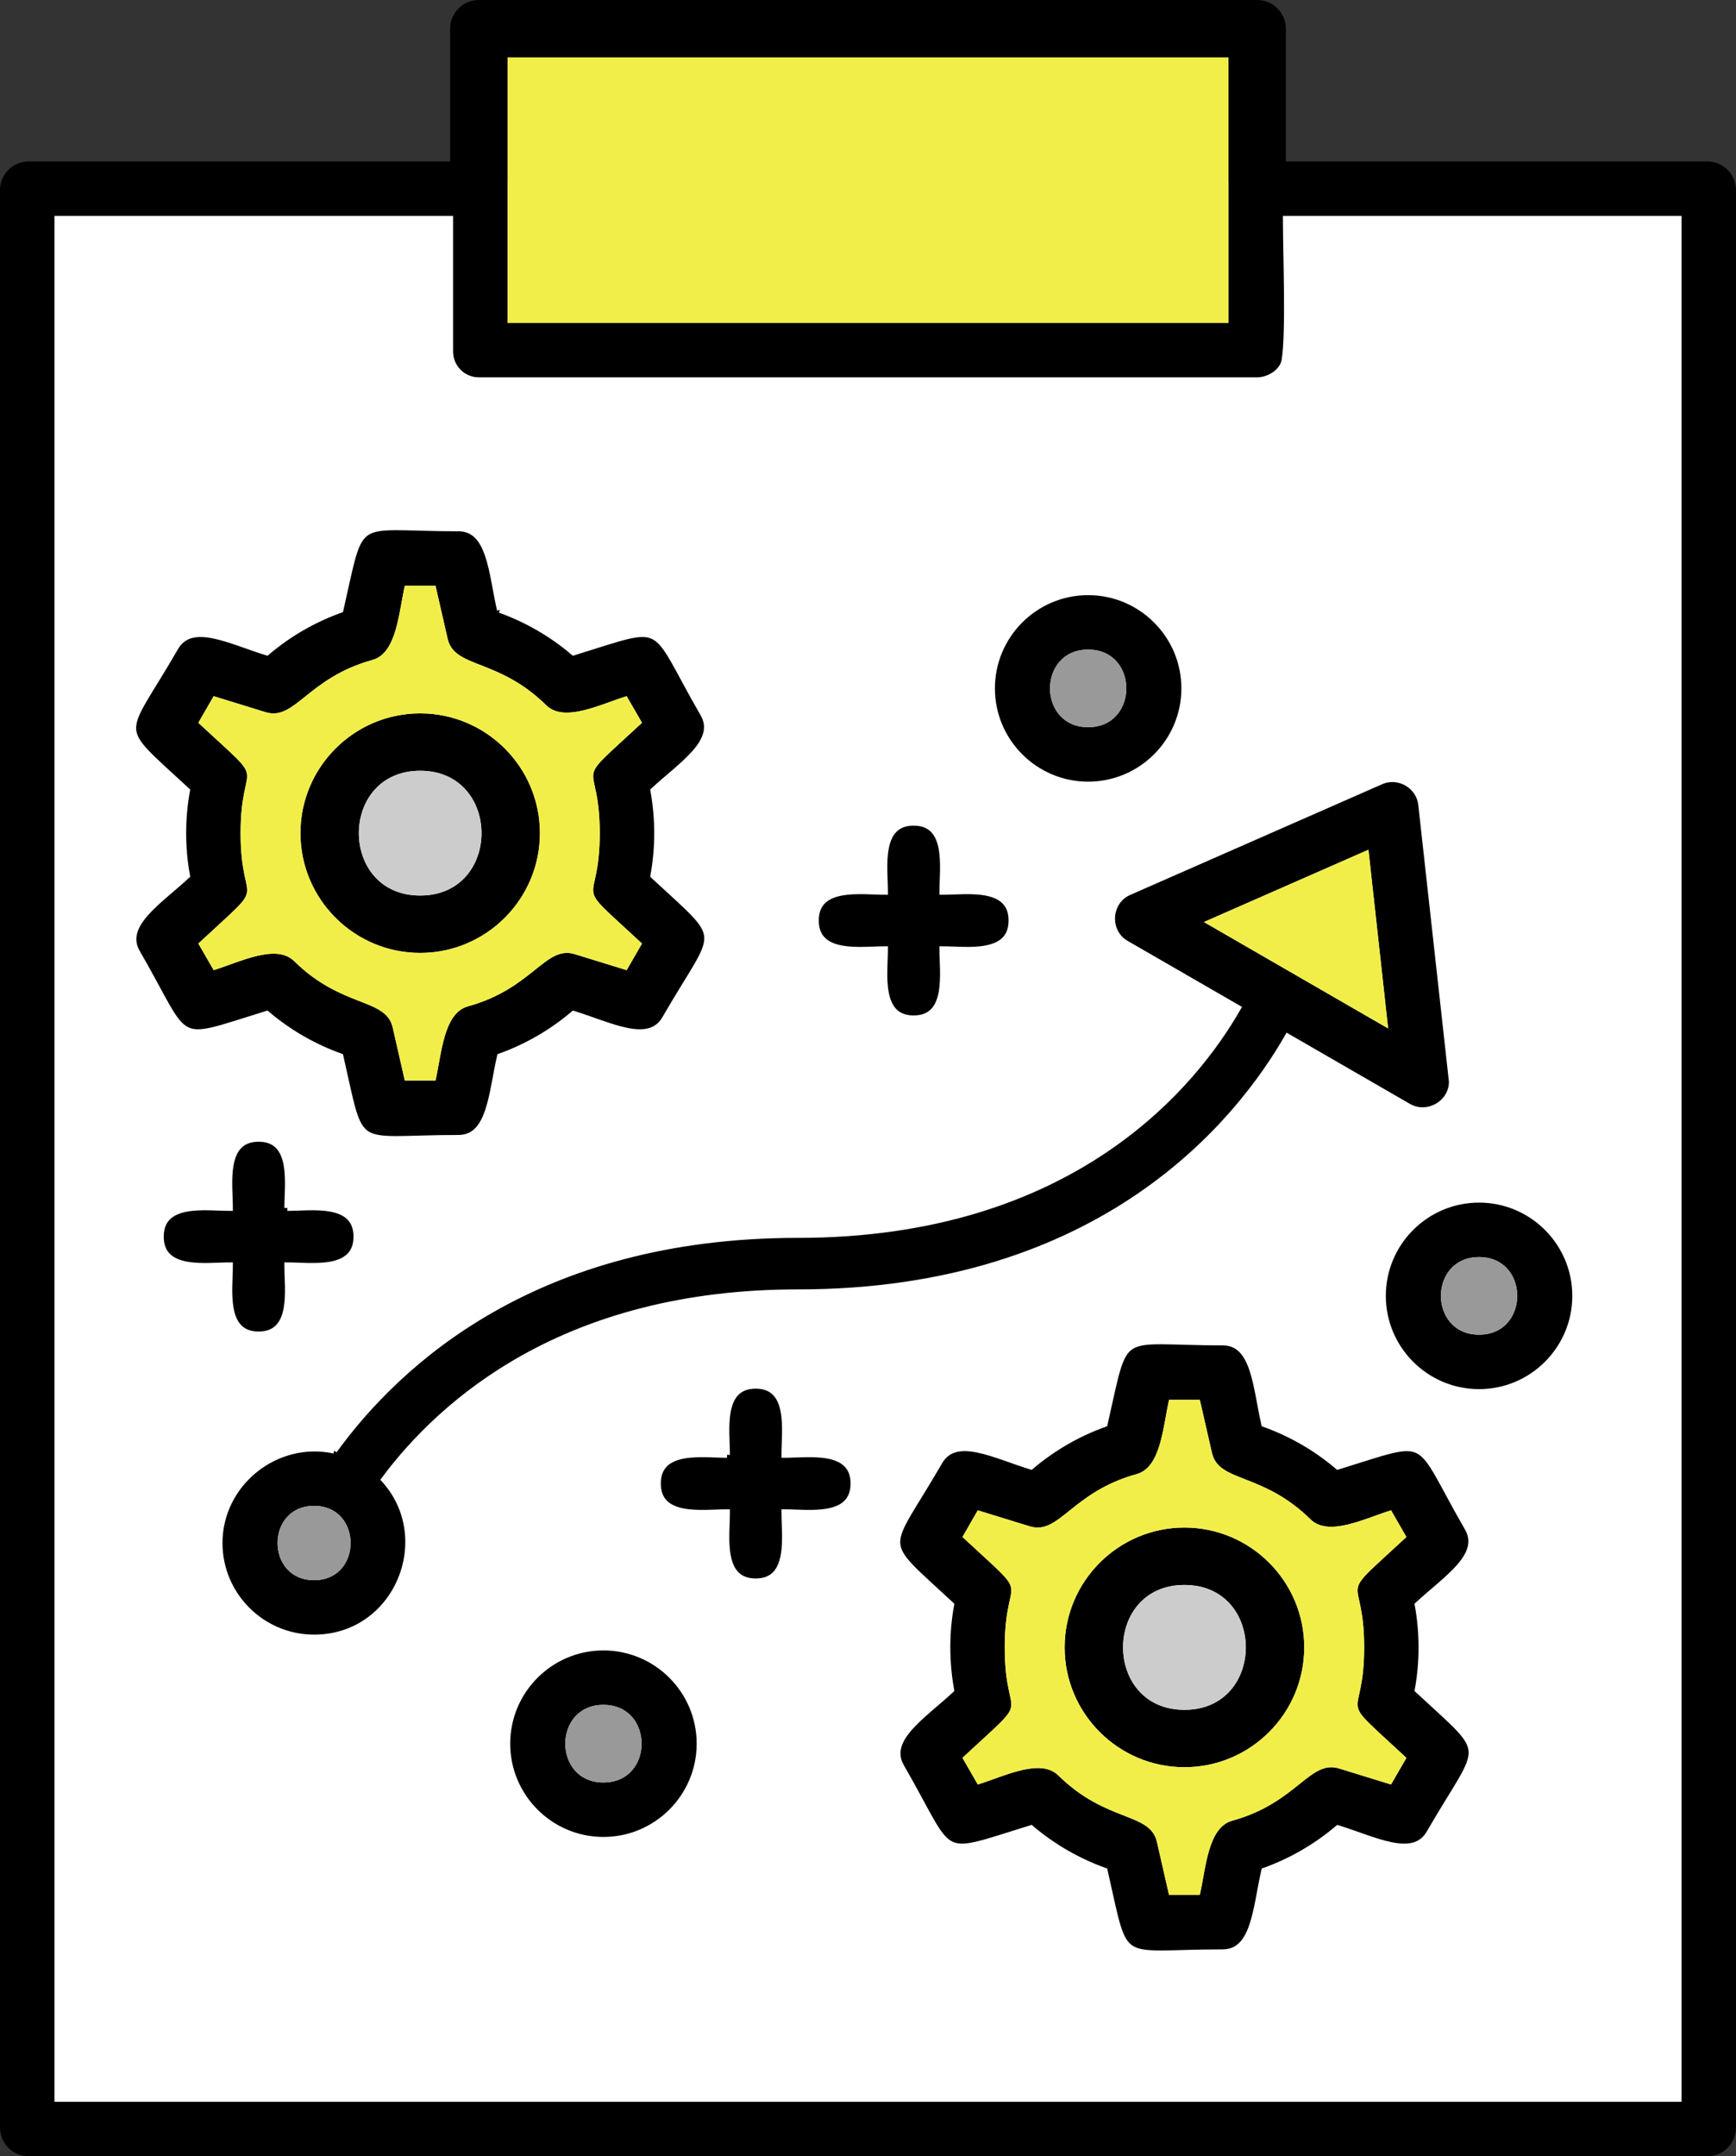
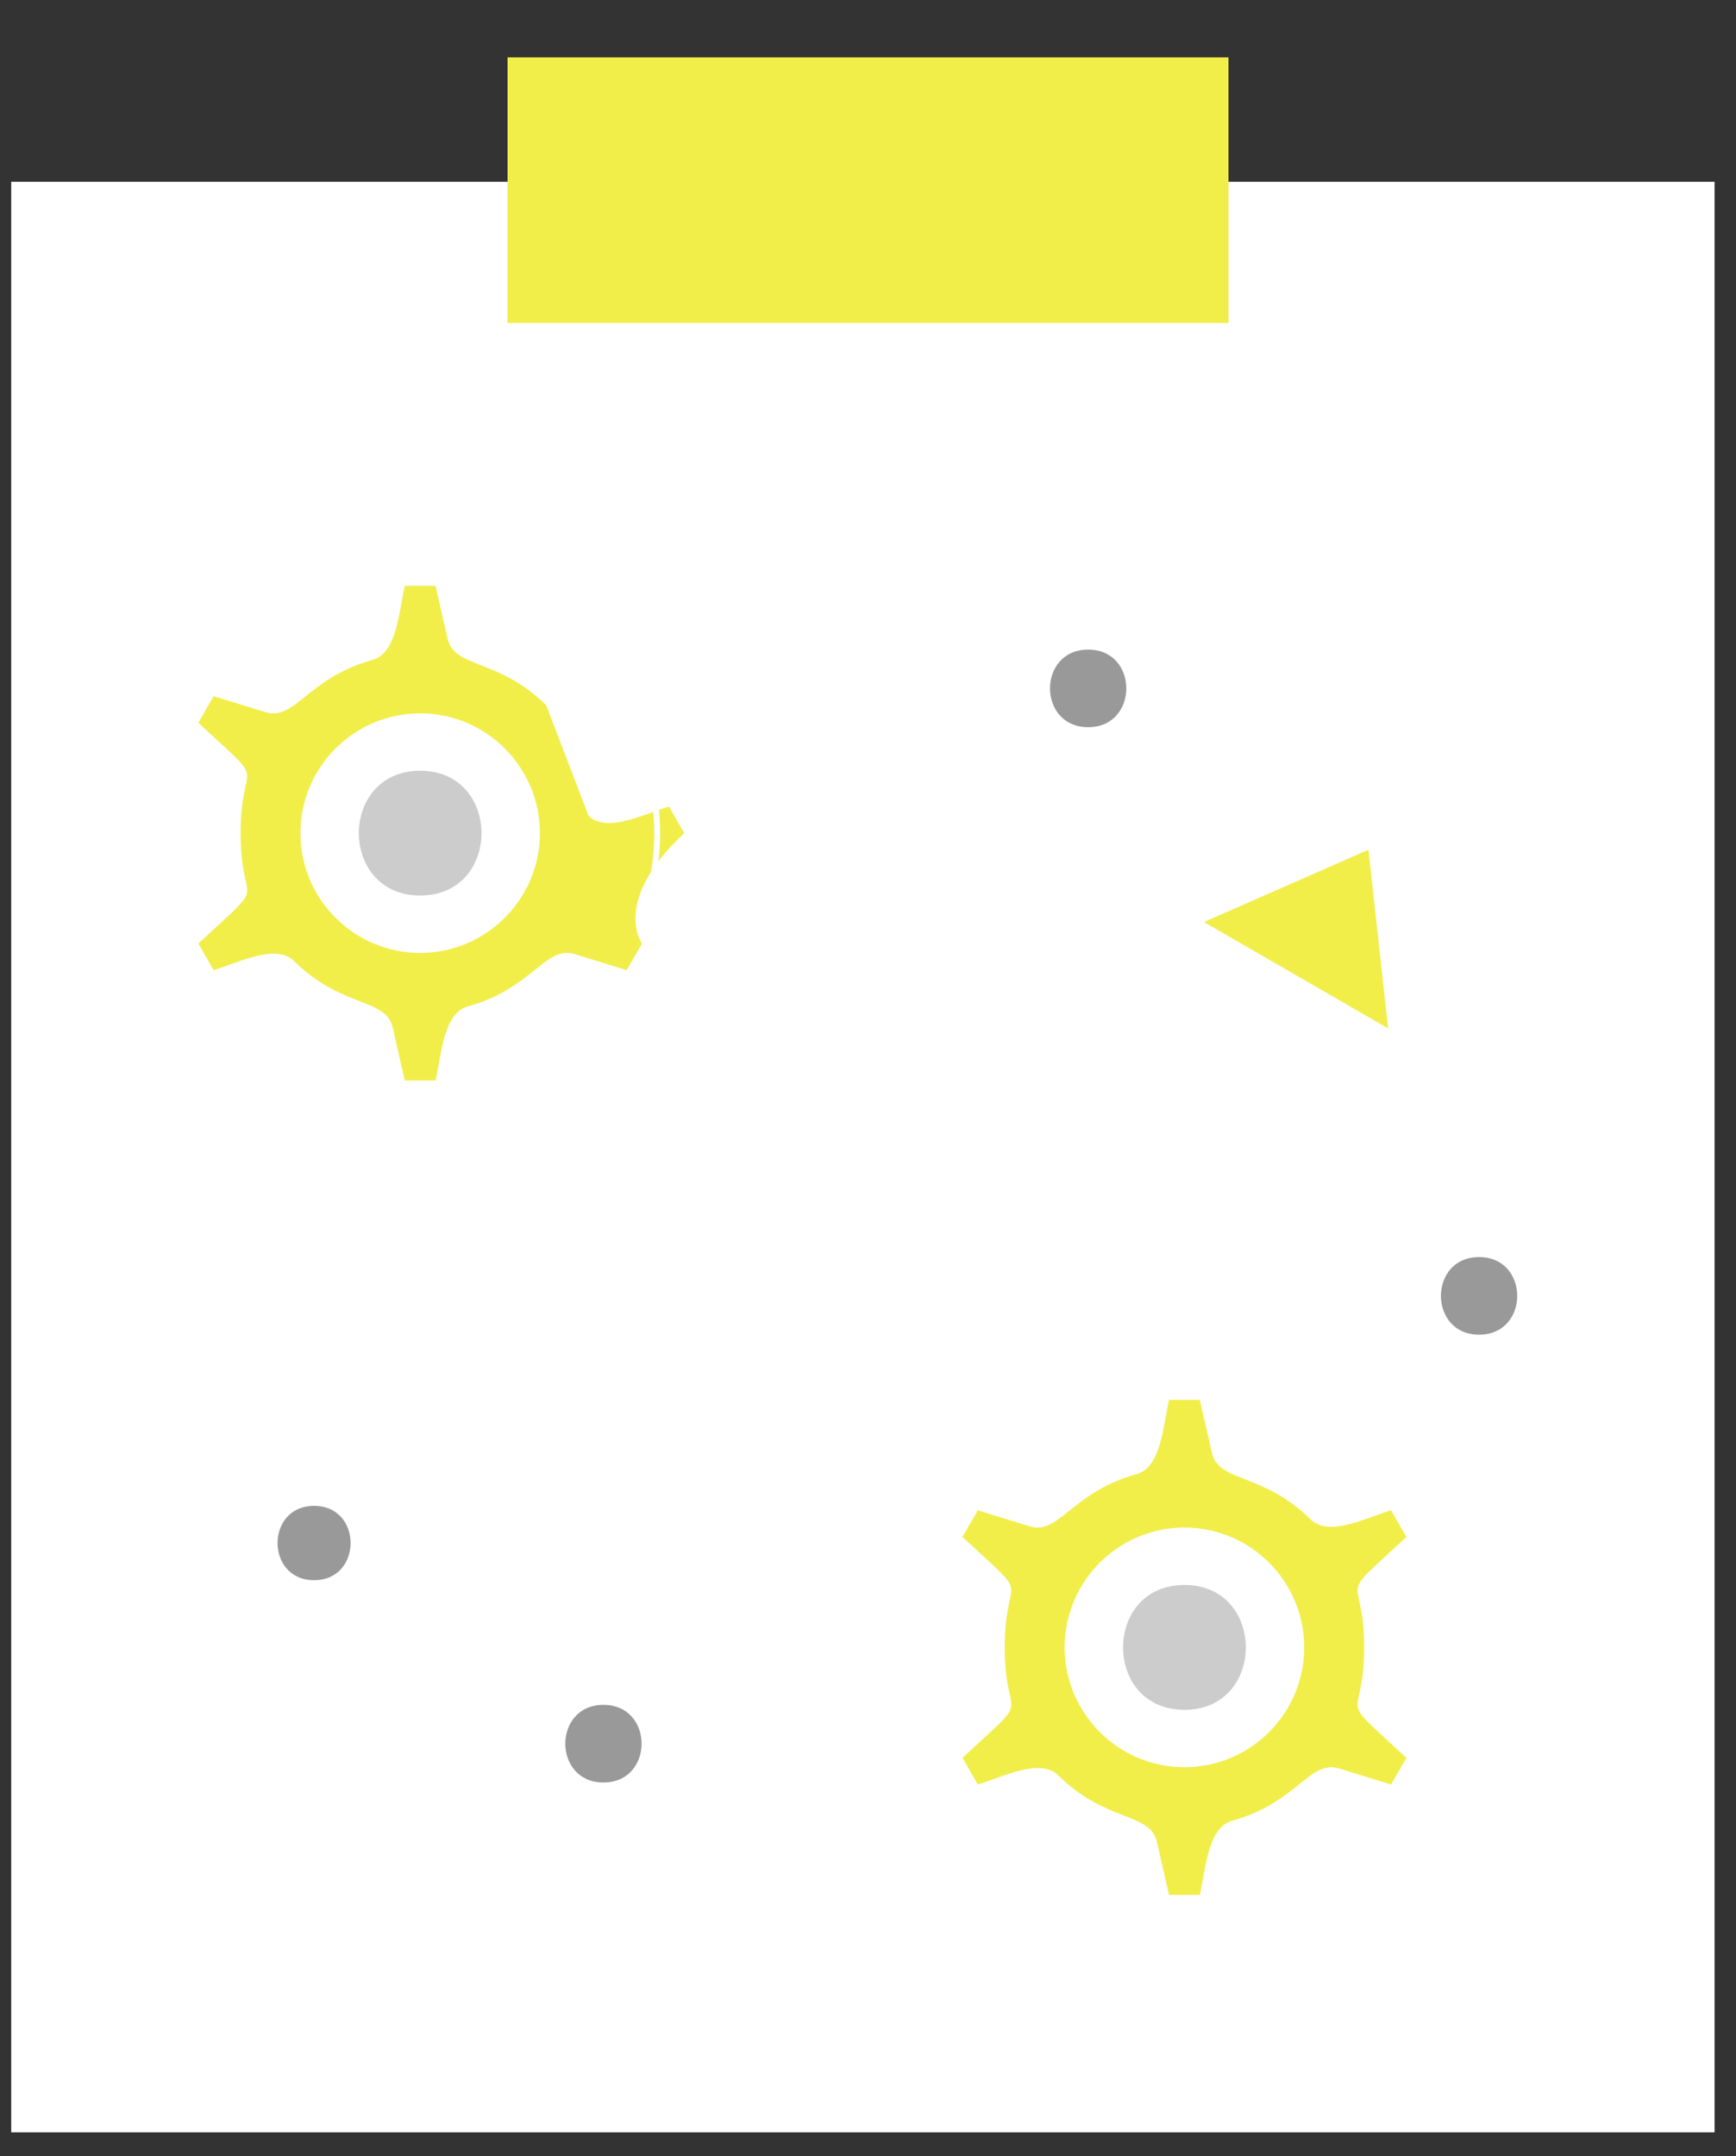
<svg xmlns="http://www.w3.org/2000/svg" id="b" data-name="Layer_2" viewBox="0 0 295.561 367.016">
  <rect x="0" y="0" width="295.561" height="367.016" fill="#333333" stroke="none" />
  <defs>
    <style>      .d, .e {        fill: #f1ee49;      }      .f {        fill: none;        stroke: #fff;        stroke-miterlimit: 10;      }      .f, .g, .h, .e, .i {        fill-rule: evenodd;      }      .g {        fill: #999;      }      .j {        fill: #fff;      }      .h {        fill: #ccc;      }    </style>
  </defs>
  <g id="c" data-name="Layer_1">
    <rect class="j" x="1.911" y="30.943" width="290" height="332" />
-     <path class="i" d="M214.041,64.729H81.523c-2.762,0-4.884-2.269-4.884-4.886v-22.595H9.769v319.999h276.026V37.248h-66.873c0,5.961.551,19.314-.219,24.048-.324,2.006-2.69,3.433-4.663,3.433M56.892,246.911c10.879-15.012,34.329-36.715,78.952-36.715,47.058,0,67.669-25.927,74.932-38.628l-19.044-10.993c-3.399-1.964-3.116-7.122.476-8.702l42.935-18.861c2.97-1.304,6.466.712,6.822,3.938l5.223,47.148c0,3.765-4.222,6.056-7.388,4.226l-20.567-11.875c-8.278,14.431-31.427,43.516-83.389,43.516-39.565,0-60.516,18.56-70.448,31.868,9.09,10.02,2.2,26.893-11.921,26.893-8.873,0-16.095-7.222-16.095-16.092,0-10.195,9.662-17.86,19.513-15.724M204.97,156.937l28.014-12.304,3.35,30.413-31.363-18.109ZM53.474,256.312c8.292,0,8.286,12.649,0,12.649-8.289,0-8.294-12.649,0-12.649M185.263,133.545c-9.027,0-16.374-7.343-16.374-16.373s7.344-16.373,16.374-16.373,16.372,7.346,16.372,16.373-7.341,16.373-16.372,16.373M185.263,110.566c8.663,0,8.657,13.207,0,13.207s-8.66-13.207,0-13.207M102.738,313.162c-9.026,0-16.373-7.344-16.373-16.375,0-9.028,7.343-16.372,16.373-16.372,9.029,0,16.373,7.344,16.373,16.372,0,9.031-7.344,16.375-16.373,16.375M102.738,290.182c8.658,0,8.66,13.212,0,13.212-8.657,0-8.656-13.212,0-13.212M251.818,236.941c-9.028,0-16.375-7.341-16.375-16.372s7.344-16.375,16.375-16.375c9.027,0,16.372,7.344,16.372,16.375s-7.347,16.372-16.372,16.372M251.818,213.964c8.66,0,8.657,13.209,0,13.209-8.66,0-8.66-13.209,0-13.209M155.557,173.335c-6.139,0-4.884-7.71-4.884-11.769-4.06,0-11.772,1.256-11.772-4.884s7.712-4.884,11.772-4.884c0-4.059-1.255-11.767,4.884-11.767s4.884,7.709,4.884,11.767c4.059,0,11.77-1.256,11.77,4.884s-7.712,4.884-11.77,4.884c0,4.059,1.255,11.769-4.884,11.769M128.66,269.168c-6.14,0-4.884-7.712-4.884-11.77-4.06,0-11.769,1.255-11.769-4.884s7.709-4.884,11.769-4.884c0-4.059-1.256-11.767,4.884-11.767s4.884,7.709,4.884,11.767c4.057,0,11.767-1.255,11.767,4.884,0,6.142-7.71,4.884-11.767,4.884,0,4.059,1.256,11.77-4.884,11.77M44.031,227.137c-6.139,0-4.884-7.709-4.884-11.767-4.059,0-11.769,1.258-11.769-4.884,0-6.139,7.71-4.884,11.769-4.884,0-4.059-1.258-11.77,4.884-11.77,6.14,0,4.884,7.712,4.884,11.77,4.059,0,11.769-1.255,11.769,4.884,0,6.142-7.71,4.884-11.769,4.884,0,4.059,1.258,11.767-4.884,11.767M78.046,193.679c-18.445,0-16.255,2.886-20.083-13.875-4.566-1.634-8.823-4.092-12.536-7.243-16.443,5.065-12.84,5.519-22.07-10.451-2.706-4.685,3.706-8.619,8.488-13.059-.865-4.762-.869-9.723,0-14.484-12.603-11.699-11.191-8.355-1.974-24.328,2.703-4.686,9.287-1.113,15.559.82,3.711-3.153,7.967-5.615,12.536-7.249,3.83-16.758,1.64-13.876,20.083-13.876,5.41,0,5.611,7.513,7.064,13.876,4.566,1.634,8.823,4.096,12.536,7.249,16.433-5.064,12.846-5.529,22.07,10.454,2.703,4.685-3.701,8.615-8.485,13.057.865,4.766.867,9.719,0,14.484,12.602,11.703,11.194,8.358,1.975,24.33-2.706,4.686-9.321,1.103-15.56-.82-3.713,3.151-7.967,5.614-12.536,7.248-1.452,6.355-1.654,13.868-7.067,13.868M68.919,183.912l-2.054-9.006c-1.166-5.103-8.602-3.252-16.782-11.315-3.072-3.029-9.216.153-13.7,1.536l-2.614-4.528c12.49-11.597,7.195-5.348,7.195-18.788,0-13.445,5.285-7.2-7.198-18.788l2.613-4.528,8.838,2.724c5.008,1.551,7.141-5.843,18.182-8.885,4.161-1.147,4.482-8.076,5.52-12.624h5.23l2.058,9.004c1.163,5.096,8.584,3.258,16.782,11.318,3.077,3.026,9.208-.153,13.7-1.538l2.614,4.528c-12.49,11.594-7.197,5.345-7.197,18.788s-5.296,7.188,7.197,18.788l-2.614,4.528-8.838-2.724c-5.011-1.542-7.15,5.849-18.178,8.885-4.165,1.147-4.483,8.071-5.525,12.624h-5.23ZM71.538,162.193c-11.241,0-20.388-9.147-20.388-20.387s9.147-20.385,20.388-20.385c11.239,0,20.385,9.146,20.385,20.385s-9.147,20.387-20.385,20.387M71.538,131.191c13.919,0,13.919,21.236,0,21.236-13.922,0-13.922-21.236,0-21.236M208.168,332.297c-18.452,0-16.258,2.886-20.092-13.88-4.572-1.637-8.832-4.099-12.544-7.251-16.445,5.065-12.853,5.532-22.079-10.457-2.702-4.683,3.676-8.596,8.491-13.066-.861-4.768-.867-9.728,0-14.493-12.593-11.695-11.213-8.368-1.978-24.343,2.708-4.686,9.27-1.118,15.566.823,3.714-3.157,7.977-5.62,12.544-7.251,3.834-16.771,1.64-13.886,20.092-13.883,5.409,0,5.611,7.516,7.067,13.886,4.569,1.634,8.829,4.093,12.541,7.251,16.448-5.068,12.844-5.535,22.079,10.457,2.702,4.68-3.679,8.593-8.491,13.06.864,4.776.872,9.722,0,14.496,12.59,11.689,11.219,8.368,1.981,24.343-2.711,4.686-9.276,1.117-15.563-.82-3.711,3.151-7.971,5.617-12.547,7.251-1.453,6.367-1.654,13.877-7.067,13.877M199.032,322.534l-2.057-9.013c-1.158-5.1-8.593-3.256-16.786-11.321-3.078-3.032-9.249.163-13.714,1.538l-2.614-4.537c12.503-11.613,7.198-5.351,7.198-18.799,0-13.445,5.307-7.184-7.198-18.796l2.614-4.534,8.847,2.722c5.021,1.543,7.137-5.841,18.189-8.885,4.161-1.144,4.479-8.062,5.526-12.637l5.237-.003,2.063,9.016c1.161,5.103,8.564,3.245,16.786,11.321,3.078,3.023,9.226-.155,13.711-1.538l2.614,4.537c-12.5,11.61-7.195,5.348-7.195,18.796,0,13.445-5.307,7.184,7.195,18.799l-2.62,4.537-8.841-2.728c-5.019-1.541-7.143,5.841-18.195,8.89-4.158,1.15-4.473,8.056-5.52,12.634h-5.24ZM201.655,300.794c-11.245,0-20.395-9.147-20.395-20.395s9.147-20.395,20.395-20.395,20.395,9.147,20.395,20.395-9.15,20.395-20.395,20.395M201.655,269.772c13.932,0,13.93,21.256,0,21.256s-13.935-21.256,0-21.256M76.638,27.48V4.884c0-2.697,2.187-4.884,4.884-4.884h132.518c2.696,0,4.881,2.187,4.881,4.884v22.595h71.757c2.696,0,4.881,2.187,4.881,4.884v329.767c0,2.696-2.182,4.884-4.881,4.884H4.884c-2.698,0-4.884-2.188-4.884-4.884V32.364c0-2.697,2.187-4.884,4.884-4.884h71.754ZM86.41,54.958V9.769h122.746l-.003,45.191-122.744-.001Z" />
-     <path class="e" d="M92.99,120.033c-8.198-8.06-15.619-6.222-16.782-11.318l-2.059-9.004h-5.23c-1.039,4.547-1.36,11.477-5.52,12.624-11.041,3.042-13.174,10.435-18.182,8.885l-8.838-2.724-2.613,4.528c12.484,11.588,7.198,5.343,7.198,18.788,0,13.439,5.294,7.191-7.195,18.788l2.614,4.528c4.485-1.383,10.628-4.565,13.7-1.536,8.18,8.063,15.616,6.212,16.782,11.315l2.054,9.006h5.23c1.042-4.553,1.36-11.477,5.525-12.624,11.028-3.036,13.166-10.427,18.178-8.885l8.838,2.724,2.614-4.528c-12.492-11.6-7.197-5.345-7.197-18.788s-5.293-7.194,7.197-18.788l-2.614-4.528c-4.492,1.385-10.624,4.563-13.7,1.538M71.538,121.422c11.239,0,20.385,9.146,20.385,20.385s-9.147,20.387-20.385,20.387c-11.241,0-20.388-9.147-20.388-20.387s9.147-20.385,20.388-20.385" />
+     <path class="e" d="M92.99,120.033c-8.198-8.06-15.619-6.222-16.782-11.318l-2.059-9.004h-5.23c-1.039,4.547-1.36,11.477-5.52,12.624-11.041,3.042-13.174,10.435-18.182,8.885l-8.838-2.724-2.613,4.528c12.484,11.588,7.198,5.343,7.198,18.788,0,13.439,5.294,7.191-7.195,18.788l2.614,4.528c4.485-1.383,10.628-4.565,13.7-1.536,8.18,8.063,15.616,6.212,16.782,11.315l2.054,9.006h5.23c1.042-4.553,1.36-11.477,5.525-12.624,11.028-3.036,13.166-10.427,18.178-8.885l8.838,2.724,2.614-4.528s-5.293-7.194,7.197-18.788l-2.614-4.528c-4.492,1.385-10.624,4.563-13.7,1.538M71.538,121.422c11.239,0,20.385,9.146,20.385,20.385s-9.147,20.387-20.385,20.387c-11.241,0-20.388-9.147-20.388-20.387s9.147-20.385,20.388-20.385" />
    <path class="f" d="M85.113,103.809c4.566,1.634,8.823,4.096,12.536,7.249,16.433-5.064,12.845-5.529,22.07,10.454,2.703,4.685-3.701,8.615-8.485,13.057.865,4.766.866,9.719,0,14.484,12.602,11.703,11.194,8.358,1.975,24.33-2.706,4.686-9.321,1.103-15.56-.82-3.713,3.151-7.967,5.614-12.536,7.248-1.452,6.355-1.654,13.868-7.067,13.868-18.445,0-16.255,2.886-20.083-13.875-4.566-1.634-8.823-4.092-12.536-7.243-16.443,5.065-12.84,5.519-22.07-10.451-2.706-4.685,3.706-8.619,8.488-13.059-.865-4.762-.869-9.723,0-14.484-12.603-11.699-11.191-8.355-1.974-24.328,2.703-4.686,9.287-1.113,15.559.82,3.711-3.153,7.967-5.615,12.536-7.249,3.83-16.758,1.64-13.876,20.083-13.876,5.41,0,5.611,7.513,7.064,13.876M214.041,64.729H81.523c-2.762,0-4.884-2.269-4.884-4.886v-22.595H9.769v319.999h276.026V37.248h-66.873c0,5.961.552,19.314-.219,24.048-.324,2.006-2.69,3.433-4.663,3.433M56.892,246.911c-9.85-2.136-19.513,5.529-19.513,15.724,0,8.87,7.222,16.091,16.095,16.091,14.121,0,21.011-16.873,11.921-26.893,9.932-13.308,30.883-31.868,70.448-31.868,51.961,0,75.111-29.084,83.389-43.516l20.567,11.875c3.166,1.829,7.388-.461,7.388-4.226l-5.223-47.148c-.356-3.226-3.852-5.242-6.822-3.938l-42.935,18.861c-3.592,1.58-3.875,6.739-.476,8.702l19.044,10.993c-7.262,12.701-27.874,38.628-74.932,38.628-44.623,0-68.073,21.702-78.952,36.714M185.263,133.545c-9.028,0-16.375-7.343-16.375-16.373s7.344-16.373,16.375-16.373,16.372,7.346,16.372,16.373-7.341,16.373-16.372,16.373M86.365,296.788c0-9.027,7.343-16.372,16.373-16.372,9.029,0,16.373,7.344,16.373,16.372,0,9.031-7.344,16.375-16.373,16.375-9.026,0-16.373-7.344-16.373-16.375M251.818,236.941c-9.028,0-16.375-7.341-16.375-16.372s7.344-16.375,16.375-16.375c9.028,0,16.372,7.344,16.372,16.375s-7.347,16.372-16.372,16.372M138.901,156.682c0-6.14,7.712-4.884,11.772-4.884,0-4.059-1.255-11.767,4.884-11.767s4.884,7.709,4.884,11.767c4.059,0,11.77-1.256,11.77,4.884s-7.712,4.884-11.77,4.884c0,4.059,1.255,11.769-4.884,11.769s-4.884-7.71-4.884-11.769c-4.06,0-11.772,1.256-11.772-4.884M123.775,247.629c0-4.059-1.256-11.767,4.884-11.767s4.884,7.709,4.884,11.767c4.057,0,11.767-1.255,11.767,4.884,0,6.142-7.71,4.884-11.767,4.884,0,4.059,1.256,11.77-4.884,11.77s-4.884-7.712-4.884-11.77c-4.06,0-11.769,1.255-11.769-4.884s7.709-4.884,11.769-4.884M48.915,205.601c0-4.059,1.256-11.77-4.884-11.77-6.142,0-4.884,7.712-4.884,11.77-4.059,0-11.769-1.255-11.769,4.884,0,6.142,7.71,4.884,11.769,4.884,0,4.059-1.255,11.768,4.884,11.768,6.142,0,4.884-7.709,4.884-11.768,4.059,0,11.769,1.258,11.769-4.884,0-6.139-7.71-4.884-11.769-4.884M159.966,248.808c2.708-4.686,9.27-1.118,15.566.823,3.714-3.157,7.977-5.62,12.544-7.251,3.834-16.771,1.64-13.886,20.092-13.883,5.41,0,5.611,7.516,7.067,13.886,4.569,1.634,8.829,4.094,12.541,7.251,16.448-5.068,12.844-5.535,22.079,10.457,2.702,4.68-3.679,8.593-8.491,13.06.864,4.776.872,9.722,0,14.495,12.59,11.689,11.219,8.368,1.981,24.343-2.711,4.686-9.276,1.117-15.563-.82-3.711,3.151-7.971,5.617-12.546,7.251-1.453,6.367-1.654,13.877-7.067,13.877-18.452,0-16.258,2.886-20.092-13.88-4.572-1.637-8.832-4.099-12.544-7.251-16.445,5.065-12.853,5.532-22.079-10.457-2.702-4.683,3.676-8.596,8.491-13.066-.861-4.768-.867-9.728,0-14.493-12.593-11.695-11.213-8.368-1.978-24.343" />
    <rect class="d" x="86.41" y="9.769" width="122.745" height="45.19" />
    <polygon class="e" points="232.983 144.633 204.97 156.937 236.333 175.046 232.983 144.633" />
    <path class="g" d="M185.263,123.774c8.657,0,8.663-13.207,0-13.207-8.66,0-8.657,13.207,0,13.207" />
    <path class="h" d="M71.538,152.426c13.919,0,13.919-21.236,0-21.236-13.922,0-13.922,21.236,0,21.236" />
    <path class="g" d="M53.474,256.312c-8.294,0-8.289,12.649,0,12.649,8.287,0,8.292-12.649,0-12.649" />
    <path class="g" d="M102.738,290.182c-8.656,0-8.657,13.212,0,13.212,8.66,0,8.658-13.212,0-13.212" />
    <path class="h" d="M201.655,269.772c-13.935,0-13.93,21.256,0,21.256s13.932-21.256,0-21.256" />
    <path class="e" d="M201.655,260.003c11.248,0,20.395,9.147,20.395,20.395s-9.15,20.395-20.395,20.395-20.395-9.147-20.395-20.395,9.147-20.395,20.395-20.395M223.124,258.606c-8.222-8.076-15.625-6.218-16.786-11.321l-2.063-9.016-5.237.003c-1.047,4.575-1.365,11.493-5.526,12.637-11.053,3.043-13.168,10.428-18.19,8.885l-8.847-2.722-2.614,4.534c12.506,11.613,7.198,5.351,7.198,18.796,0,13.448,5.304,7.186-7.198,18.799l2.614,4.537c4.464-1.374,10.635-4.569,13.714-1.538,8.193,8.065,15.628,6.221,16.786,11.321l2.057,9.013h5.24c1.047-4.578,1.363-11.484,5.52-12.634,11.053-3.049,13.177-10.431,18.195-8.89l8.841,2.728,2.62-4.537c-12.503-11.616-7.195-5.354-7.195-18.799,0-13.448-5.304-7.186,7.195-18.796l-2.614-4.537c-4.485,1.383-10.632,4.561-13.711,1.538" />
    <path class="g" d="M251.818,213.964c-8.66,0-8.66,13.209,0,13.209,8.657,0,8.66-13.209,0-13.209" />
  </g>
</svg>